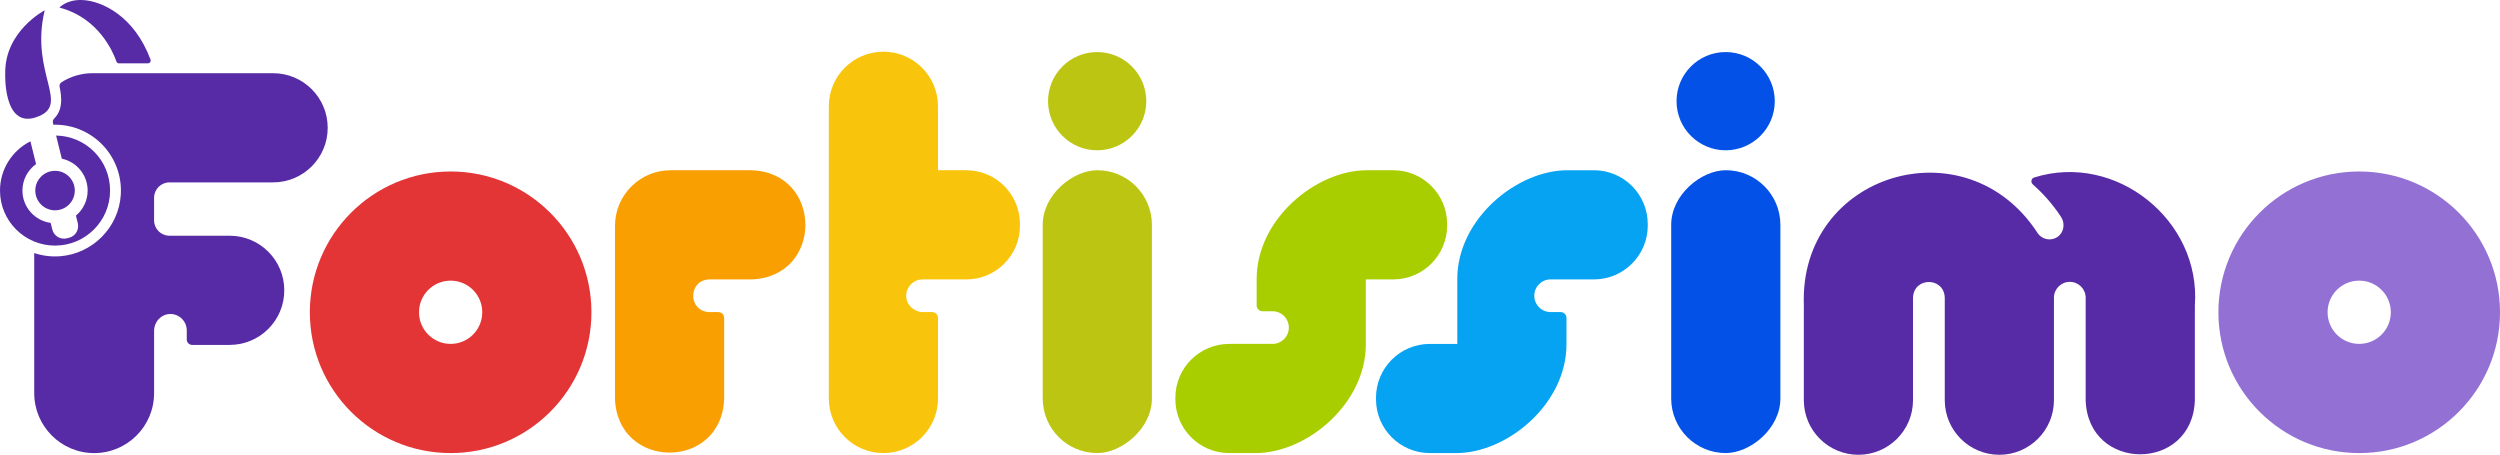
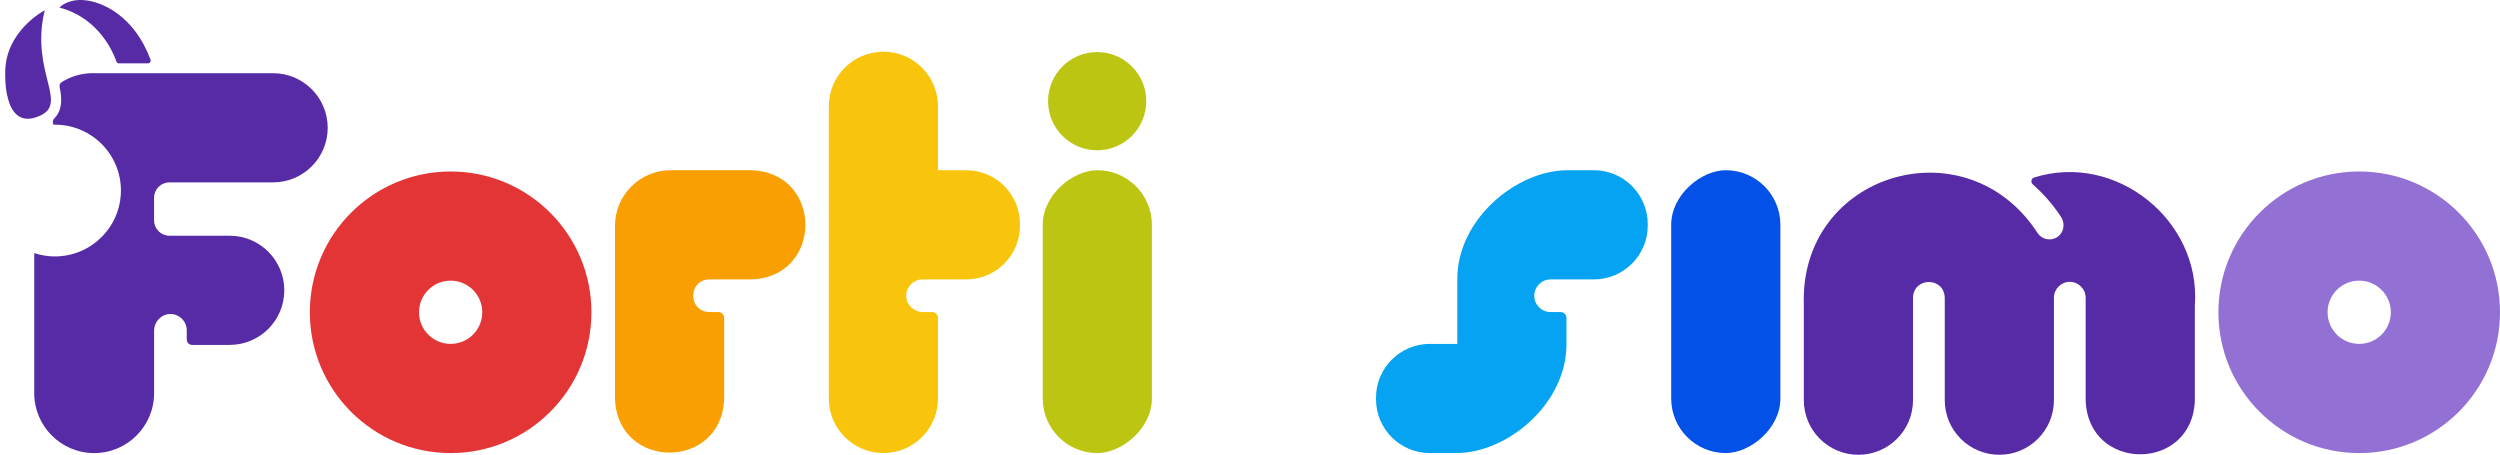
<svg xmlns="http://www.w3.org/2000/svg" viewBox="0 0 1933.12 351.65" data-name="Capa 2" id="Capa_2">
  <defs>
    <style>
      .cls-1 {
        fill: #bcc612;
      }

      .cls-2 {
        fill: #9370d3;
      }

      .cls-3 {
        fill: #05a3f2;
      }

      .cls-4 {
        fill: #a8ce00;
      }

      .cls-5 {
        fill: #fa9f01;
      }

      .cls-6 {
        fill: #f9c50c;
      }

      .cls-7 {
        fill: #e33536;
      }

      .cls-8 {
        fill: #562ba5;
      }

      .cls-9 {
        fill: #0351e6;
      }
    </style>
  </defs>
  <g data-name="Capa 1" id="Capa_1-2">
    <path d="M348.45,132.6c-60.13,0-108.87,48.74-108.87,108.87s48.74,108.87,108.87,108.87,108.87-48.74,108.87-108.87-48.74-108.87-108.87-108.87ZM348.45,265.91c-13.5,0-24.45-10.94-24.45-24.45s10.94-24.45,24.45-24.45,24.45,10.94,24.45,24.45-10.94,24.45-24.45,24.45Z" class="cls-7" />
    <path d="M1824.25,132.6c-60.13,0-108.87,48.74-108.87,108.87s48.74,108.87,108.87,108.87,108.87-48.74,108.87-108.87-48.74-108.87-108.87-108.87ZM1824.25,265.91c-13.5,0-24.45-10.94-24.45-24.45s10.94-24.45,24.45-24.45,24.45,10.94,24.45,24.45-10.94,24.45-24.45,24.45Z" class="cls-2" />
    <g>
      <circle r="37.98" cy="78.23" cx="848.38" class="cls-1" />
      <rect transform="translate(1089.48 -607.51) rotate(90)" ry="42.21" rx="42.21" height="84.43" width="218.71" y="198.77" x="739.14" class="cls-1" />
    </g>
    <g>
-       <circle r="37.98" cy="78.23" cx="1334.36" class="cls-9" />
      <rect transform="translate(1575.45 -1093.49) rotate(90)" ry="42.21" rx="42.21" height="84.43" width="218.71" y="198.77" x="1225.11" class="cls-9" />
    </g>
    <path d="M580.92,131.63h-62.33c-23.78,0-43.05,19.27-43.05,43.05v23.13c.04,9.73-.03,98.2,0,110.32,1.71,55.76,82.7,55.82,84.43,0,0,0,0-47.24,0-62.28,0-2.51-2.03-4.54-4.54-4.54h-6.89c-16.68-.52-16.7-24.73,0-25.25,9.52,0,22.85,0,32.39,0,55.79-1.71,55.79-82.71,0-84.43Z" class="cls-5" />
    <path d="M747.13,131.63h-21.83v-49.45c0-23.31-18.9-42.21-42.21-42.21h0c-23.31,0-42.21,18.9-42.21,42.21v225.95c0,23.31,18.9,42.21,42.21,42.21h0c23.31,0,42.21-18.9,42.21-42.21v-62.28c0-2.51-2.03-4.54-4.54-4.54h-7c-6.95,0-12.92-5.44-13.04-12.39s5.57-12.86,12.63-12.86h33.79c22.95,0,41.55-18.6,41.55-41.55v-1.32c0-22.95-18.6-41.55-41.55-41.55Z" class="cls-6" />
-     <path d="M1077.35,131.63h-20.46c-39.2,0-85.19,37.69-85.19,84.19h0c0,.13.1.23.23.23h-.23v20.07c0,2.51,2.03,4.54,4.54,4.54h7.72c6.97,0,12.63,5.65,12.63,12.63h0c0,6.97-5.65,12.63-12.63,12.63h-12.26s-7.44,0-7.44,0h-13.78c-22.99,0-41.63,18.64-41.63,41.63v1.16c0,22.99,18.64,41.63,41.63,41.63h20.46c39.2,0,85.19-37.69,85.19-84.19h0c0-.13-.11-.24-.24-.24h.23v-49.86h21.23c22.99,0,41.63-18.64,41.63-41.63v-1.16c0-22.99-18.64-41.63-41.63-41.63Z" class="cls-4" />
    <path d="M1105.62,350.34h20.46c39.2,0,85.19-37.69,85.19-84.19h0c0-.13-.1-.23-.23-.23h.23v-20.07c0-2.51-2.03-4.54-4.54-4.54h-7.72c-6.97,0-12.63-5.65-12.63-12.63h0c0-6.97,5.65-12.63,12.63-12.63h12.26s7.44,0,7.44,0h13.78c22.99,0,41.63-18.64,41.63-41.63v-1.16c0-22.99-18.64-41.63-41.63-41.63h-20.46c-39.2,0-85.19,37.69-85.19,84.19h0c0,.13.11.24.24.24h-.23v49.86h-21.23c-22.99,0-41.63,18.64-41.63,41.63v1.16c0,22.99,18.64,41.63,41.63,41.63Z" class="cls-3" />
    <path d="M1697.17,236.2c4.85-65.88-61.14-118.73-124.18-98.98-2.33.69-3,3.67-1.18,5.28,7.29,6.46,15.08,14.8,21.9,25.24,3.33,5.08,2.25,12.05-2.78,15.47-5.04,3.45-12.05,2.11-15.42-3.1-55.17-85.03-184.64-46.17-180.68,56.09h-.02v73.24c0,23.31,18.9,42.21,42.21,42.21,23.31,0,42.21-18.9,42.21-42.21v-79.23c.5-16.2,24.03-16.24,24.55,0,0,0,0,64.74,0,64.74v14.49c0,23.31,18.9,42.21,42.21,42.21,23.31,0,42.21-18.9,42.21-42.21,0,0,0-14.49,0-14.49v-58.75s0-6.16,0-6.16c.09-6.7,5.54-12.1,12.26-12.1,6.78,0,12.27,5.49,12.27,12.27,0,0,0,64.74,0,64.74h0v14.49c1.73,55.8,82.71,55.78,84.43,0,0,0,0-73.24,0-73.24h-.02Z" class="cls-8" />
    <g>
-       <circle r="15.27" cy="147.36" cx="42.56" class="cls-8" />
      <path d="M211.18,56.58h-92.04s-18.28,0-18.28,0h-29.09c-8.87,0-17.14,2.55-24.12,6.95-1.23.78-1.86,2.24-1.56,3.66,1.86,8.91,2.37,17.86-4.18,24.46-.88.89-1.27,2.15-.97,3.36l.36,1.44c.42-.01.84-.03,1.27-.03,29.25,0,52.75,24.66,50.82,54.33-1.62,25.07-21.75,45.42-46.79,47.38-7.08.55-13.87-.37-20.13-2.45v108.33c0,25.59,20.75,46.34,46.34,46.34h0c25.59,0,46.34-20.75,46.34-46.34v-37.31h0v-10.87c0-6.95,5.44-12.92,12.39-13.04s12.86,5.57,12.86,12.63v7.09c0,2.32,1.88,4.19,4.19,4.19h29.02c23.31,0,42.21-18.9,42.21-42.21h0c0-23.31-18.9-42.21-42.21-42.21h-46.59c-6.56,0-11.88-5.32-11.88-11.88v-17.49c0-6.56,5.32-11.88,11.88-11.88h80.16c23.31,0,42.21-18.9,42.21-42.21h0c0-23.31-18.9-42.21-42.21-42.21Z" class="cls-8" />
      <path d="M34.57,7.96S3.65,24,4.04,56.58c0,0-1.8,42.21,23.31,34.26,28.8-9.12-4.71-33.22,7.22-82.88Z" class="cls-8" />
      <path d="M45.95,5.87S51.55-.59,63.95.04c15.03.77,39.9,12.36,52.44,46.03.52,1.39-.5,2.89-1.99,2.89-3.88.02-11.46.04-22.37.04-.91,0-1.73-.58-2.02-1.44-2.27-6.58-13.36-33.73-44.07-41.7Z" class="cls-8" />
-       <path d="M43.37,104.81l4.43,17.89c11.41,2.41,19.97,12.53,19.97,24.66,0,7.78-3.53,14.73-9.06,19.36l1.45,5.86c1.24,5-1.81,10.06-6.81,11.29l-1.63.4c-5,1.24-10.06-1.81-11.29-6.81l-1.27-5.13c-12.31-1.66-21.81-12.21-21.81-24.97,0-8.45,4.16-15.92,10.54-20.49l-4.36-17.59C9.58,116.27,0,130.69,0,147.35c0,23.51,19.06,42.56,42.56,42.56s42.56-19.06,42.56-42.56-18.63-42.11-41.76-42.54Z" class="cls-8" />
    </g>
  </g>
</svg>